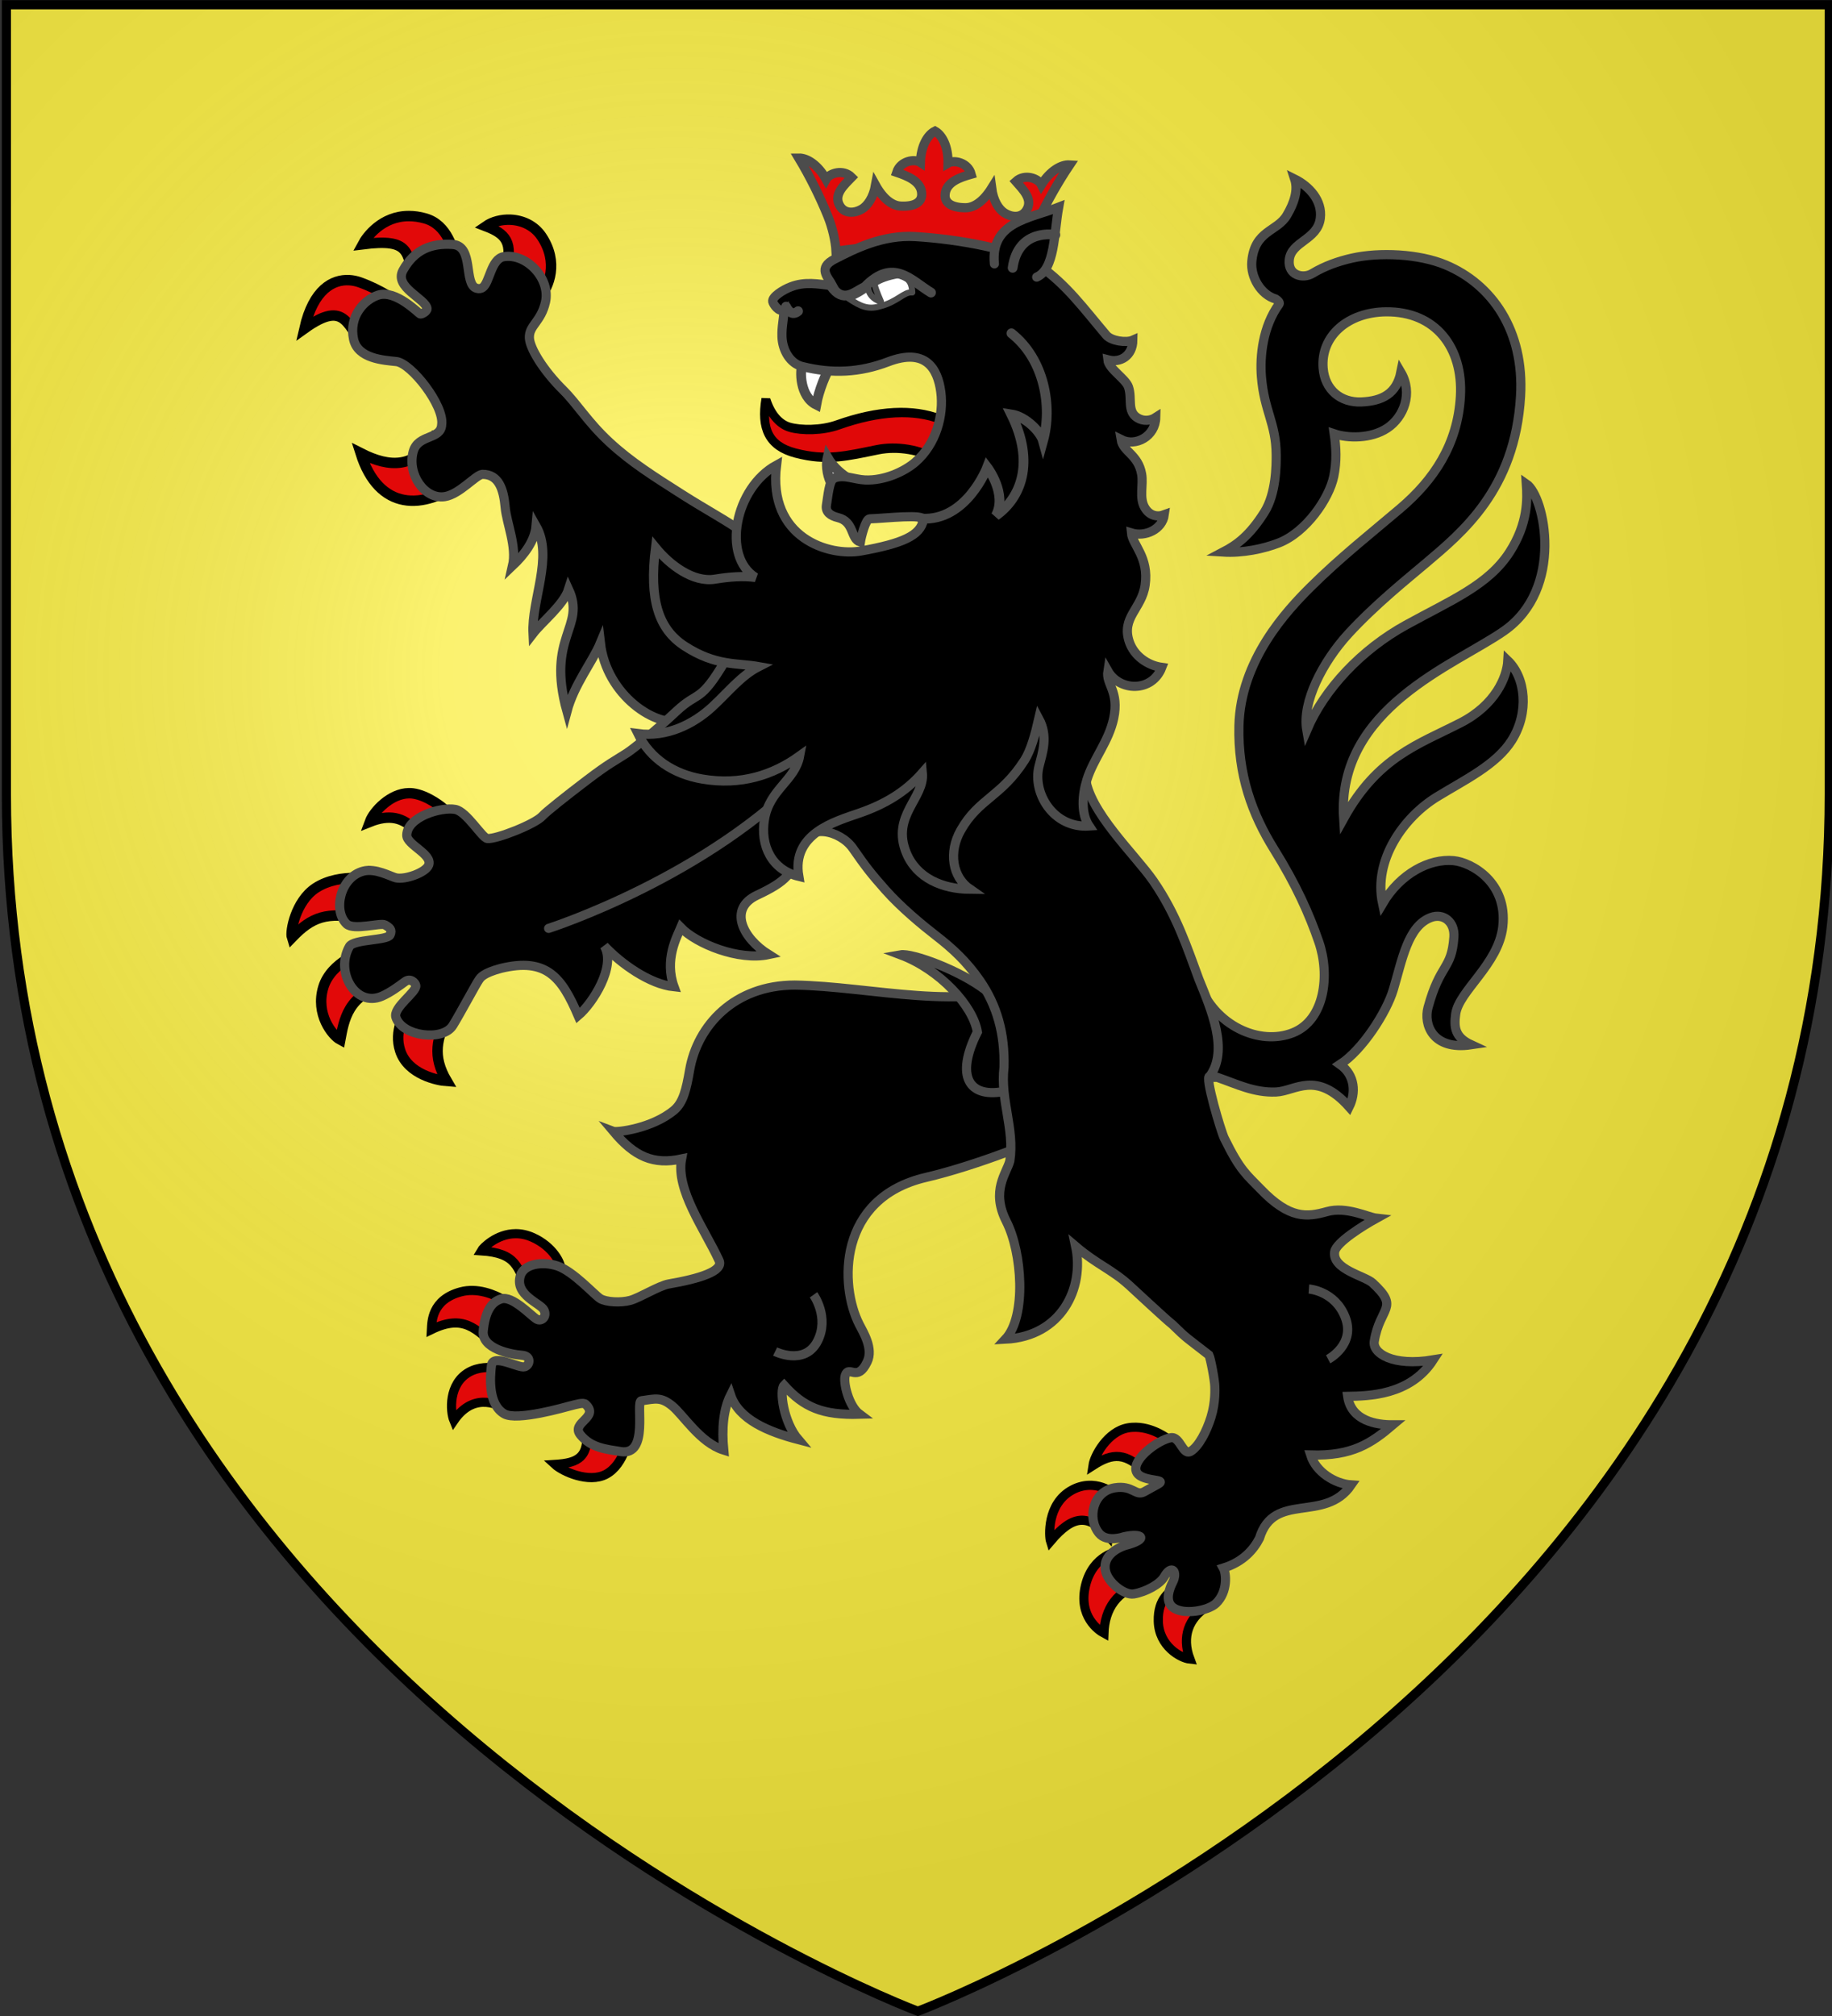
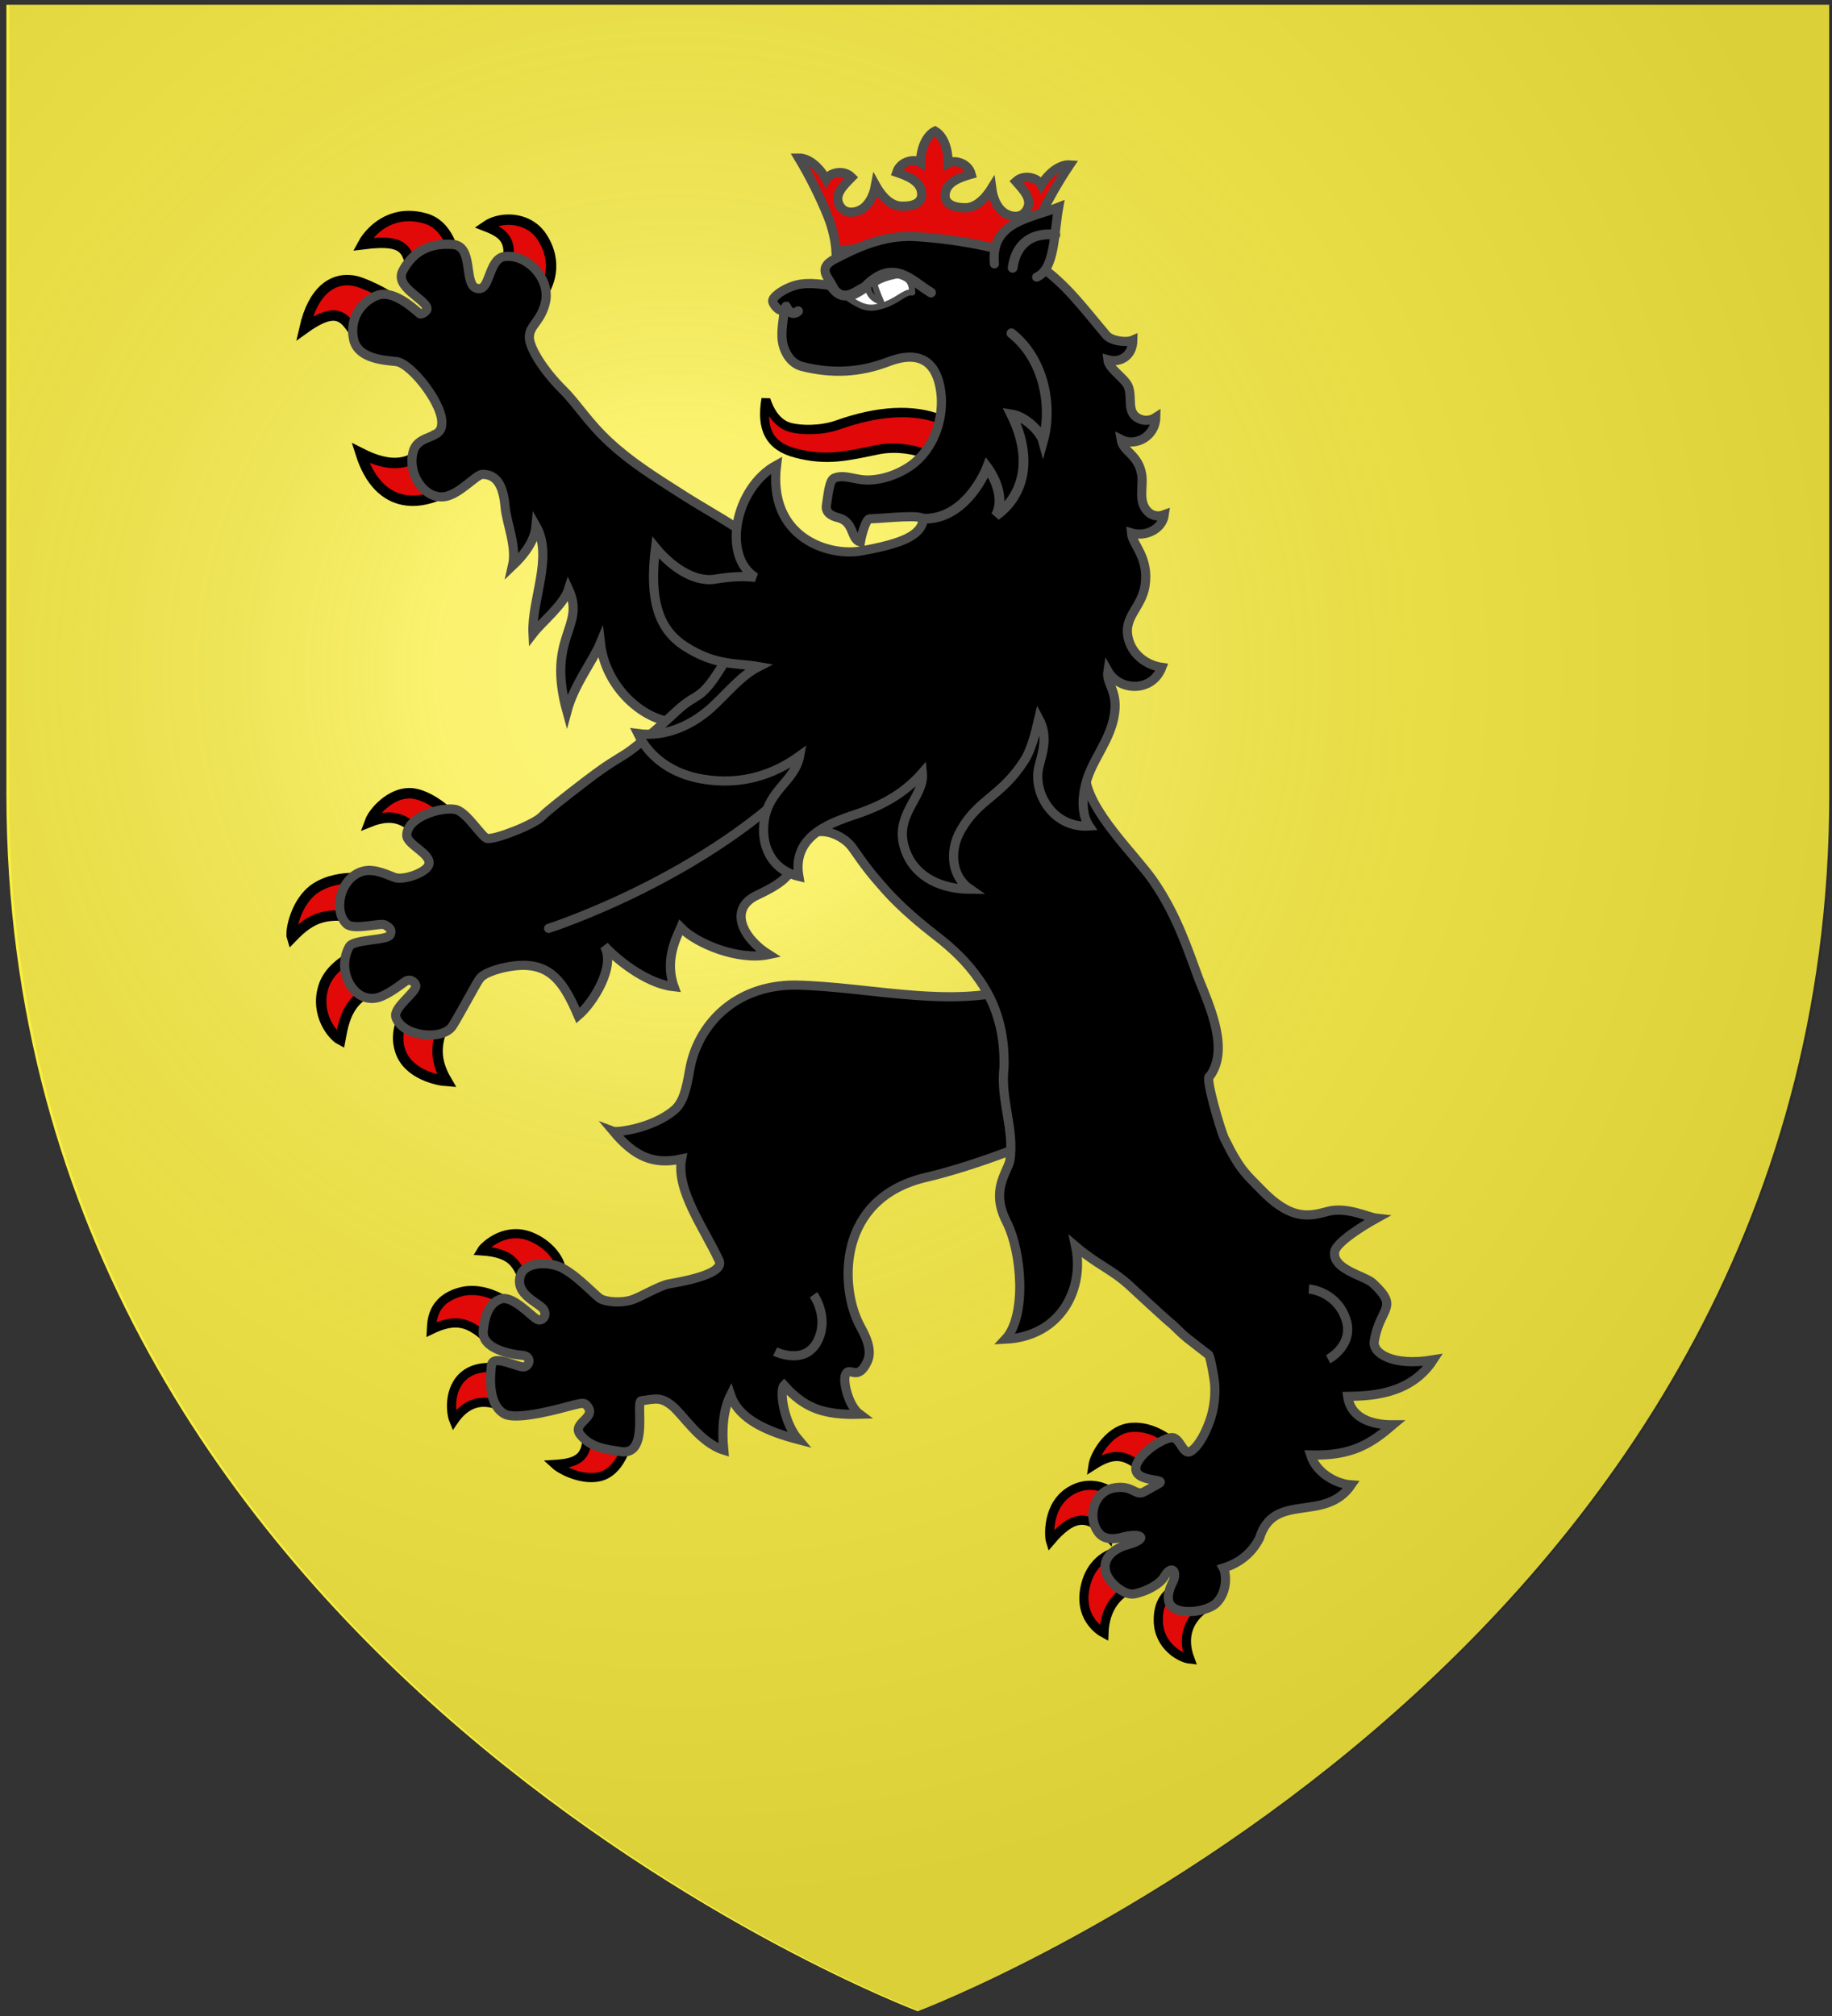
<svg xmlns="http://www.w3.org/2000/svg" xmlns:ns1="http://www.inkscape.org/namespaces/inkscape" xmlns:ns2="http://sodipodi.sourceforge.net/DTD/sodipodi-0.dtd" version="1.1" id="Layer_1" x="0px" y="0px" width="600px" height="660px" viewBox="0 0 600 660" enable-background="new 0 0 600 660" xml:space="preserve">
  <rect x="0" y="0" width="600" height="660" fill="#333333" stroke="none" />
  <g id="layer4" ns1:label="Fond ÃƒÆ’Ã‚Â©cu" ns1:groupmode="layer">
    <g>
      <path id="shield" fill="#FAEE3F" d="M2.096,1.555h597v258.5c0,286.2-298.5,398.391-298.5,398.391S2.096,546.255,2.096,260.055    V1.555z" />
    </g>
  </g>
  <g id="layer3" ns1:label="Meubles" ns1:groupmode="layer">
</g>
  <g id="layer2" ns1:label="Reflet final" ns2:insensitive="true" ns1:groupmode="layer">
    <g>
      <radialGradient id="shield_3_" cx="221.5" cy="309.946" r="405" gradientTransform="matrix(1 0 0 -1 0 530)" gradientUnits="userSpaceOnUse">
        <stop offset="0" style="stop-color:#FFFFFF;stop-opacity:0.31" />
        <stop offset="0.19" style="stop-color:#FFFFFF;stop-opacity:0.25" />
        <stop offset="0.6" style="stop-color:#6B6B6B;stop-opacity:0.125" />
        <stop offset="1" style="stop-color:#000000;stop-opacity:0.125" />
      </radialGradient>
      <path id="shield_1_" fill="url(#shield_3_)" d="M3,1.555h597v258.5c0,286.199-298.5,398.391-298.5,398.391S3,546.254,3,260.055    V1.555z" />
    </g>
  </g>
  <g id="layer1" ns1:label="Contour final" ns2:insensitive="true" ns1:groupmode="layer">
    <g>
-       <path id="shield_2_" fill="none" stroke="#000000" stroke-width="3" d="M2.096,1.555h597v258.5    c0,286.2-298.5,398.391-298.5,398.391S2.096,546.255,2.096,260.055V1.555z" />
-     </g>
+       </g>
  </g>
  <g id="layer1_1_" transform="translate(-131.08,-235.284)">
-     <path id="path504" stroke="#4C4C4C" stroke-width="3" d="M549.009,592.786c6.299-0.266,13.104-7.238,23.919,4.879   c2.25-4.537,2.023-10.387-2.968-13.898c7.345-4.766,15.229-17.075,17.443-24.463c2.888-9.626,4.714-20.878,12.351-23.661   c4.052-1.479,7.845,1.434,7.495,6.415c-0.758,10.811-4.505,8.486-8.477,23.08c-1.491,5.482,1.453,14.079,14.13,12.181   c-5.366-2.478-5.648-5.748-5.071-10.07c1.007-7.505,14.065-16.294,15.433-28.624c1.605-14.502-10.242-21.026-16.121-21.587   c-7.873-0.751-17.465,4.205-23.262,14.04c-3.063-14.322,6.957-28.254,17.82-34.917c9.104-5.583,19.442-10.469,24.51-18.512   c5.712-9.067,4.563-20.478-1.298-26.099c-0.3,5.424-4.099,14.534-15.472,20.365c-13.806,7.08-27.154,11.143-38.303,31.319   c-2.339-36.098,36.368-50.167,52.45-61.342c19.96-13.87,13.44-44.094,7.383-48.22c0.351,5.061,0.561,12.985-5.472,22.357   c-6.976,10.84-19.172,15.755-33.89,23.853c-14.636,8.053-26.786,20.919-32.549,34.42c-1.588-9.112,5.159-22.311,13.657-31.554   c8.803-9.574,19.318-17.966,25.301-23.037c11.911-10.099,29.265-24.077,31.064-54.729c1.271-21.557-9.454-36.652-24.491-42.953   c-8.819-3.695-21.748-4.248-30.651-2.252c-4.468,1.002-8.92,2.543-13.102,5.056c-2.943,1.77-8.023,0.681-7.514-4.458   c0.604-6.055,9.247-6.501,10.168-13.597c0.761-5.854-3.688-10.56-8.397-12.888c1.179,3.585-0.1,7.746-2.569,11.896   c-3.221,5.409-10.513,4.833-11.462,15.066c-0.471,5.119,2.943,10.889,7.787,12.321c0.574,0.352,1.537,1.125,1.128,1.687   c-5.346,7.336-6.313,17.042-5.771,23.773c0.903,11.24,4.792,15.202,4.842,25.611c0.017,3.245,0.012,12.601-3.893,18.768   c-4.812,7.602-8.93,10.615-13.515,13.009c6.469,0.406,13.384-1.095,18.225-2.973c8.946-3.471,16.539-14.525,18.049-21.853   c1.007-4.88,0.779-9.441,0.14-13.885c4.379,1.481,12.006,1.692,17.341-1.842c5.479-3.629,8.512-11.471,4.483-18.309   c-1.393,6.931-6.023,9.444-12.978,9.72c-6.615,0.263-11.903-3.87-12.48-11.056c-0.853-10.591,8.152-18.308,20.529-18.455   c16.396-0.195,25.304,11.846,24.434,27.6c-0.872,15.792-8.692,27.416-19.75,36.815c-9.499,8.075-19.495,15.92-29.383,25.733   c-7.71,7.654-22.899,23.879-23.408,45.393c-0.378,15.942,4.26,28.833,11.514,40.448c7.255,11.614,11.553,21.291,14.646,30.297   c3.721,10.826,1.978,25.6-8.508,29.742c-10.858,4.293-25.603-2.209-30.835-16.378c-1.86,10.353-4.399,31.767,6.082,30.966   C536.096,590.173,541.814,593.091,549.009,592.786L549.009,592.786z" />
    <g id="g3019" transform="matrix(1.175,0.095,-0.095,1.175,111.232,225.775)">
      <path id="path3021" fill="#E20909" stroke="#000000" stroke-width="2.896" d="M135.555,57.33    c-7.505,0.564-11.246,6.651-12.197,8.836c13.238-2.772,12.298,1.218,15.201,9.023l11.312-5.502    c-1.283-4.116-3.503-10.789-9.758-12.054C138.458,57.298,136.945,57.225,135.555,57.33z M163.734,56.075    c-2.528,0.092-4.961,0.955-6.668,2.354c5.338,1.574,8.347,3.635,6.217,12.439l10.283,6.038c2.304-3.13,4.518-10.115-0.854-16.885    C170.412,57.122,166.984,55.957,163.734,56.075z M120.393,76.417c-4.494,0.116-9.709,3.305-11.303,14.399    c11.185-9.474,11.708-0.974,17.875,4.378l7.139-13.886c0,0-4.663-2.93-10.758-4.544C122.44,76.523,121.43,76.39,120.393,76.417z     M147.093,118.569c-4.446,8.186-10.942,9.057-19.676,5.458c6.318,15.561,18.612,14.707,29.263,5.207L147.093,118.569z" />
      <path id="path3029" stroke="#4C4C4C" stroke-width="2.546" d="M168.675,135.779c0.752,4.426,4.156,10.628,3.35,16.063    c2.965-3.298,5.601-7.374,5.63-11.543c5.548,8.149,0.332,20.571,1.558,29.833c2.22-3.426,7.852-8.664,8.857-13.067    c5.74,10.168-5.198,13.463,2.28,33.879c1.4-7.704,6.002-14.355,7.732-19.7c2.814,14.22,17.372,22.579,24.949,19.57    c19.704,21.789,40.424,11.001,37.335-14.19c0,0-19.867-35.894-24.483-38.755c-5.013-3.107-11.285-5.77-18.503-9.593    c-8.145-4.316-14.824-7.768-21.28-12.837c-6.457-5.069-9.752-9.819-14.003-13.401c-5.983-5.043-10.156-10.844-10.504-13.667    c-0.426-3.454,2.855-4.655,3.653-10.26c0.95-6.669-6.35-13.146-12.53-11.665c-3.523,0.845-3.367,7.517-5.185,9.009    c-0.429,0.352-0.964,0.506-1.679,0.358c-3.746-0.773-1.598-11.654-7.545-11.595c-5.946,0.059-10.513,2.24-13.237,8.299    c-2.19,4.87,6.971,7.328,7.529,10.039c0.125,0.608-1.093,1.603-1.72,1.638c-0.413,0.023-7.334-6.323-12.179-4.258    c-3.775,1.609-7.614,6.5-5.775,12.702c1.59,5.363,8.844,5.166,12.342,5.255c4.147,0.106,14.294,11.097,13.982,16.446    c0.119,4.281-6.351,3.118-7.287,8.115c-1.2,6.406,4.273,13.033,9.721,11.751c4.076-0.96,8.071-6.693,9.934-7.021    C166.166,126.789,167.841,130.865,168.675,135.779L168.675,135.779z" />
    </g>
    <path id="path3031" fill="#E20909" stroke="#000000" stroke-width="3" d="M299.973,639.167c-6.278,0.023-10.749,4.697-11.27,5.611   c11.535,0.756,12.082,5.295,15.181,13.373c4.398-3.195,8.279-5.937,10.821-7.404c0.223-1.865-2.557-7.365-9.089-10.315   C303.619,639.528,301.731,639.159,299.973,639.167L299.973,639.167z M285.912,657.757c-1.281-0.024-2.587,0.101-3.904,0.451   c-9.632,2.564-9.491,9.9-9.628,12.342c10.665-5.188,14.583,0,20.76,5.123l5.187-13.412   C296.423,660.932,291.466,657.862,285.912,657.757z M299.221,684.501c0,0-8.439-3.473-14.608,0.045   c-6.651,3.793-6.138,12.715-4.876,15.781c5.653-8.275,13.046-6.684,18.568-2.795L299.221,684.501z M322.89,701.663   c1.736,10.846-2.565,12.58-10.058,13.045c2.542,2.334,11.058,6.219,16.695,3.24c6.195-3.27,7.772-12.979,7.156-13.225   L322.89,701.663z" />
    <path id="path3039" stroke="#4C4C4C" stroke-width="3" d="M391.387,557.782c-19.706-0.008-31.922,13.15-34.448,27.832   c-1.084,6.301-2.108,10.613-5.054,13.094c-7.225,6.082-18.839,7.371-19.921,6.965c6.94,8.271,13.079,11.037,22.335,9.029   c-1.928,10.18,7.437,22.81,12.274,33.23c1.633,3.52-6.572,6-16.435,7.692c-3.209,0.552-9.505,4.504-12.589,5.363   c-3.195,0.891-8.019,0.58-9.871-0.564c-1.915-1.184-8.824-8.973-14.072-10.694c-4.884-1.605-10.999-0.687-12.135,3.293   c-1.809,6.348,6.63,8.887,7.755,11.131c1.088,2.17-0.783,3.906-2.365,2.996c-1.877-1.08-7.93-7.806-11.67-6.617   c-2.818,0.896-5.139,3.424-5.848,10.426c-0.601,5.937,9.109,7.748,12.782,8.029c2.99,0.229,2.601,3.188,0.799,3.75   c-1.938,0.604-10.407-4.469-10.888-0.447c-0.481,4.023-1.112,12.787,4.201,15.863c4.177,2.42,19.882-2.174,21.681-2.627   c2.142-0.539,4.233-1.168,4.93-0.523c4.737,4.379-4.955,5.943-1.673,10.012c3.487,4.32,8.528,4.72,13.175,5.484   c9.55,1.574,4.705-16.525,6.817-16.635c4.558-0.633,6.342-1.33,10.016,1.635c3.673,2.965,9.193,12.135,16.927,14.525   c-0.674-7.013-0.119-13.316,2.25-18.027c2.687,8.045,12.372,12.033,22.207,14.596c-4.922-5.752-6.267-16.19-4.692-17.782   c6.465,7.2,12.544,9.823,24.756,9.475c-3.635-2.701-5.494-10.58-4.691-12.795c1.232-3.4,3.896,2.52,7.171-4.387   c2.063-4.354-1.267-9.603-2.646-12.316c-6.33-12.443-7.287-41.258,21.948-48.063c15.9-3.698,39.929-12.938,42.009-15.555   c16.575-20.848,1.272-38.461-7.279-48.569C447.504,566.927,416.256,558.13,391.387,557.782L391.387,557.782z" />
-     <path id="path3041" stroke="#4C4C4C" stroke-width="3" d="M426.04,547.873c12.84,4.823,23.731,16.717,25.141,25.265   c-7.398,14.748-2.519,21.342,8.057,19.578c8.629-1.437,8.645-8.326,6.371-16.275c-2.028-7.092-5.113-11.884-11.686-16.957   C445.345,552.86,429.727,547.224,426.04,547.873L426.04,547.873z" />
    <path id="path3069" fill="#E20909" stroke="#000000" stroke-width="3" d="M503.141,702.54c-0.887-0.02-1.775,0.037-2.692,0.205   c-6.671,1.232-10.942,9.105-11.407,12.299c6.448-4.143,10.778-4.455,17.669,2.66c2.196-2.584,5.474-6.137,8.768-9.729   C514.609,706.887,509.348,702.669,503.141,702.54z M488.712,721.559c-1.97-0.097-4.215,0.287-6.479,1.51   c-8.445,4.559-7.538,15.406-7.107,16.764c7.491-8.86,12.479-8.791,18.877-1.75l1.28-13.975   C494.535,723.182,491.993,721.718,488.712,721.559L488.712,721.559z M497.547,743.134c0,0-8.473,1.027-10.941,11.158   c-2.468,10.119,4.251,14.719,6.022,15.666c0.269-7.778,4.134-14.256,13.4-16.305L497.547,743.134L497.547,743.134z    M516.472,754.819c-2.033,1.469-6.229,3.647-6.037,11.225c0.205,8.148,7.271,12.072,10.354,12.402   c-2.845-7.627-0.076-13.281,4.913-16.734L516.472,754.819L516.472,754.819z" />
    <g id="g2989" transform="matrix(0.953,-0.694,-0.694,-0.953,678.014,1047.303)">
      <path id="path3055" fill="#E20909" stroke="#000000" stroke-width="2.896" d="M-7.389,584.957    c-4.136,2.955-10.834,1.713-13.446-0.03c5.722-1.47,8.164-4.504,8.773-9.077l9.957-0.164c0,0-1.275,5.617-4.486,8.63    C-6.843,584.551-7.113,584.76-7.389,584.957L-7.389,584.957z M-33.602,574.936c-2.244,1.616-6.034,3.803-10.276,3.987    c-6.65,0.289-12.827-5.561-13.377-7.235c7.756,1.372,12.083,0.299,19.015-7.38l6.773,8.904    C-31.467,573.211-32.255,573.967-33.602,574.936L-33.602,574.936z M-43.553,556.925c0,0-8.854,2.937-14.746-1.495    c-6.285-4.727-5.898-12.337-4.798-14.58c3.889,3.676,9.266,9.089,18.836,4.686L-43.553,556.925z M-41.501,537.675    c-3.084-1.547-8.129-3.561-9.938-9.054c-2.203-6.69,3.663-12.939,5.487-14.469c0.805,8.07,4.732,11.245,11.391,14.769    L-41.501,537.675z" />
      <g id="g2997">
        <g id="g3041">
          <path id="path2975" stroke="#4C4C4C" stroke-width="2.546" d="M61.818,278.61c10.984,8.276,17.084-7.371,29.326-3.024      c-3.434,2.858-5.835,8.603-4.22,13.353c9.195-7.128,15.586-7.273,23.407-6.688c-3.802,2.734-8.7,7.748-5.511,13.791      c4.592-3.206,14.1-10.073,25.187-5.798c-10.309,5.162-12.557,11.471-10.21,13.803c6.936,6.89,11.191,3.149,9.164,13.368      c-0.571,2.869-6.911,9.68-3.415,13.215c1.853,1.873,10.706,1.203,14.874,0.68c-1.75,1.597-4.748,7.621-10.052,9.599      c-5.303,1.978-9.631,4.291-11.219,15.939c-0.72,5.369-1.602,7.291,0.179,17.356c0.357,2.022,5.758,17.383,6.855,16.235      c8.604,2.765,11.225,14.795,13.415,23.564c2.592,9.169,5.545,18.19,5.837,29.552c0.224,8.729-3.221,26.437,1.87,34.631      c6.592,10.627,14.239,21.526,18.681,26.315c12.171,13.123,14.761,15.414,4.525,29.948c-6.051,8.592-28.762,36.113-52.644,31.113      c-12.202-2.555-19.11,3.244-32.259-2.459c-13.149-5.703-10.968-2.429-19.527-3.486c-8.56-1.056-15.861-1.396-18.007-1.28      c-4.292,0.234-5.594,0.604-13.215,0.45c-7.621-0.154-14.539-0.447-16.024-0.766c-2.968-0.638-14.227,2.301-16.016,3.945      c-1.104,1.014-0.224,9.425-2.445,11.775c-2.785,2.946-12.028,6.2-15.1,2.17c-1.646-2.159,2.734-8.535,0.009-10.316      c-1.854-1.212-7.705,0.514-9.42,2.489c-0.98,1.128-2.939,5.578-6.275,6.861c-6.232,2.397-13.304-3.973-12.351-9.157      c0.484-2.635,7.93-5.257,8.459-6.46c0.599-1.363,0.919-2.324-0.496-3.095c-1.535-0.835-8.854,5.016-11.019,4.049      c-7.373-3.294-8.627-14.735-0.837-16.472c2.617-0.583,5.574-0.517,7.609-0.518c1.805-0.002,2.12-1.879,1.767-2.614      c-0.803-1.672-8.771-1.145-9.67-3.913c-1.728-5.323,6.595-13.105,11.433-11.132c3.756,1.53,12.079,5.583,13.392,6      c0.656,0.207,1.901,0.839,6.787-1.045c11.992-4.977,12.163-11.901,9.583-23.231c5.367,0.389,16.645,4.861,17.271,11.351      c0.87-6.774,3.923-15.99,8.989-20.559c2.223,7.694,8.801,10.744,11.195,12.19c0.857-6.186,7.5-16.949,15.328-20.436      c-3.17,7.893-1.694,16.905,7.07,15.228c8.765-1.676,11.719-1.114,17.426,3.574c5.707,4.688,11.893-2.587,11.767-8.741      c-0.126-6.155-0.083-8.495,0.512-14.619c0.64-6.59,2.555-14.007,3.918-18.703c1.541-5.307,2.648-10.696,2.467-17.181      c-0.229-8.306-3.003-15.878-8.749-23.351c-6.215-6.71-7.667-15.589-13.975-21.94c-2.637-2.237-9.176-3.491-10.696-13.041      c-1.52-9.549-10.996-24.655-19.467-26.277c13.004-8.512,26.094-1.537,30.955,9.349c1.825-7.557,4.296-11.015,5.634-17.342      c0.508-2.396,2.615-13.515,3.327-16.041c0.979-5.796,0.942-4.881,3.201-12.803c-0.164-1.016-2.899-6.778-3.854-8.081      c-0.277-0.376-2.267-3.547-5.863-6.232c-3.18-2.375-7.437-4.53-10.046-4.33c-2.687,0.206,0.099,5.121-2.301,6.31      c-3.173,1.571-12,1.524-13.216-1.757c-1.185-3.192,6.125-6.985,2.724-6.561l-4.349,0.542c-2.673,0.333-1.424,3.361-5.908,5.676      c-5.511,2.844-11.294-2.303-10.999-7.588c0.193-3.476,5.003-4.873,5.003-4.873c4.942-2.105,5.287-4.681-1.059-2.18      c0,0-6.201,2.31-8.533-2.243c-1.59-3.105,0.123-8.857,2.48-10.031c3.128-1.559,7.535-2.066,9.598-1.14      c3.871,1.735,3.977-1.078,1.052-2.575c-1.66-0.849-4.926-2.869-4.071-5.72c1.044-3.475,7.385-6.544,10.365-6.126      c4.564,0.642,7.195,5.063,7.402,6.725C54.282,275.971,58.651,277.017,61.818,278.61L61.818,278.61z" />
        </g>
        <path id="path4171" stroke="#4C4C4C" stroke-width="2.546" stroke-linecap="round" d="M1.886,531.77     c0,0,44.289-14.676,84.754-7.102" />
      </g>
    </g>
    <g id="g2657" transform="matrix(1.067,0.027,-0.027,1.067,62.333,189.242)">
      <path id="path701" fill="#E20909" stroke="#4C4C4C" stroke-width="2.811" stroke-linecap="round" d="M323.878,112.03    c19.622-3.355,39.242-3.398,58.864,0.001c0.241-3.098,1.306-7.277,2.797-10.696c2.599-5.964,5.942-12.231,9.352-17.58    c-2.602-0.109-6.019,2.018-8.53,6.299c-1.005-1.914-5.168-3.353-7.843-0.804c2.257,2.457,5.603,5.476,3.355,8.919    c-1.61,2.465-4.625,2.04-6.648,0.8c-1.816-1.113-3.497-3.683-4.092-7.49c-2.478,4.213-5.308,6.154-7.859,6.219    c-4.262,0.108-6.37-1.317-6.373-3.659c-0.001-4.112,4.66-5.656,7.843-6.656c-1.042-3.545-5.367-4.38-7.195-3.225    c-0.033-4.964-1.93-8.514-4.238-9.72c-2.306,1.205-4.203,4.756-4.239,9.72c-1.828-1.155-6.152-0.32-7.193,3.225    c3.183,1,7.844,2.544,7.843,6.655c-0.002,2.342-2.112,3.768-6.373,3.659c-2.552-0.064-5.382-2.006-7.861-6.219    c-0.593,3.807-2.274,6.377-4.091,7.49c-2.025,1.24-5.039,1.666-6.649-0.8c-2.248-3.443,1.097-6.462,3.355-8.919    c-2.674-2.549-6.838-1.11-7.842,0.804c-2.512-4.281-5.93-6.408-8.53-6.299c3.409,5.35,6.752,11.617,9.352,17.581    C322.572,104.753,323.637,108.933,323.878,112.03L323.878,112.03z" />
    </g>
    <g id="g2655" transform="matrix(1.055,0.161,-0.161,1.055,93.59,156.546)">
      <g id="g2651" transform="matrix(1,0.125,0,1,3.8986913e-6,-34.321)">
        <path id="path601" fill="#E00808" stroke="#000000" stroke-width="2.811" d="M370.078,155.461     c-6.716,0.203-13.193,0.41-18.826-1.379c-5.248-1.666-12.636-0.797-18.293,1.982c-9.103,4.471-14.924,7.747-24.85,7.94     c-8.359,0.162-11.562-4.344-11.401-13.51c2.47,4.627,5.688,6.3,8.517,6.315c3.64,0.019,9.866-1.698,14.468-4.744     C343.519,136.302,361.152,139.12,370.078,155.461z" />
      </g>
      <g id="g2652" transform="translate(3.8986913e-6,0)">
-         <path id="path602" fill="#FFFFFF" stroke="#4C4C4C" stroke-width="3" d="M306.179,140.473     c-0.653,2.653,0.705,10.388,6.037,12.096c0.112-4.526,1.474-9.958,2.667-12.805L306.179,140.473z M318.106,168.132     c-0.216,2.805,1.083,6.134,2.65,8.056l5.756-2.282C323.217,172.704,320.137,170.649,318.106,168.132z" />
-       </g>
+         </g>
      <g id="g2653" transform="translate(3.8986913e-6,0)">
		</g>
      <path id="path604" stroke="#4C4C4C" stroke-width="2.811" d="M414.497,267.706c-3.078-3.365-3.557-9.08-2.808-13.966    c1.017-6.663,4.856-12.561,5.276-19.847c0.482-8.522-3.986-9.88-3.957-14.05c4.381,5.604,14.383,4.556,16.192-3.61    c-4.513,0.05-8.954-2.274-11.01-6.192c-3.703-7.058,2.229-10.601,2.147-17.973c-0.092-8.696-5.706-11.635-6.579-15.19    c4.431,0.645,9.208-2.515,9.141-7.06c-2.12,1.177-4.513,0.949-6.309-1.309c-2.153-2.709-1.39-6.824-2.454-9.963    c-1.977-5.83-6.668-5.865-7.826-9.507c4.807,1.576,10.258-2.581,9.49-8.325c-1.49,1.327-3.614,1.799-5.567,0.961    c-3.51-1.507-2.386-5.598-4.118-8.925c-1.254-2.409-6.821-4.558-7.532-7.29c4.02,0.461,7.351-2.365,6.694-7.117    c-1.874,1.202-6.524,1.248-8.302-0.302c-8.315-7.255-14.327-13.392-23.523-17.985c-7.457-3.724-25.354-4.302-38.96-3.051    c-10.03,0.922-17.814,6.507-23.433,10.564c-4.898,3.535-1.16,5.785,0.619,8.175c-4.628,0.135-8.627-0.051-12.668,2.276    c-2.331,1.342-5.243,3.939-4.768,5.293c0.274,0.783,2.439,3.132,3.8,1.944c0.379,3.14,0.029,5.01,0.617,8.238    c0.774,4.246,3.811,7.778,7.418,8.132c9.565,0.94,17.938-0.834,25.924-5.367c10.811-6.136,15.421-0.191,17.408,6.678    c2.004,6.925,1.017,16.036-4.504,22.485c-2.865,3.347-8.493,7.078-14.421,7.716c-3.328,0.358-6.771-0.8-9.473,0.913    c-1.378,0.873-1.019,5.793-1.057,8.522c-0.03,2.131,1.741,3.027,4.03,3.226c5.305,0.461,4.795,6.002,7.976,6.386    c-0.009-1.427,0.489-7.244,1.74-7.471c5.027-0.917,16.412-4.126,16.343-2.164c-0.169,4.937-5.297,8.128-17.427,12.291    c-9.41,3.229-28.991,0.457-29.656-22.123c-11.598,8.838-12.435,30.234-1.169,35.058c-3.779,0.061-7.831,0.967-12.202,2.386    c-6.495,2.11-14.419-2.21-19.521-6.832c0.43,16.081,4.633,24.578,13.395,28.538c10.412,4.705,16.829,2.614,23.43,2.79    c-4.984,3.573-8.099,9.212-12.353,14.498c-4.78,5.94-12.201,11.241-21.213,11.412c4.858,7.05,12.695,10.638,21.598,10.799    c12.012,0.218,21.275-4.447,28.51-11.525c-0.245,7.713-7.592,11.524-7.738,20.824c-0.13,8.311,4.622,15.051,13.058,15.754    c-4.183-12.659,8.32-18.227,15.618-22.09c6.906-3.656,12.714-8.224,17.073-15.048c1.924,7.565-7.518,14.431-1.162,25.022    c4.275,7.122,12.552,9.32,21.036,8.096c-5.964-2.876-8.341-10.236-5.554-17.506c3.999-10.44,10.668-11.92,16.104-24.169    c1.442-3.249,2.034-8.376,2.399-13.251c3.723,4.932,2.688,10.049,2.26,14.481C395.725,260.281,403.71,270.094,414.497,267.706    L414.497,267.706z" />
      <g id="g2656" transform="translate(0,3e-6)">
        <path id="path2472-67" stroke="#4C4C4C" stroke-width="2.811" stroke-linecap="round" d="M359.739,101.612     c-3.167-12.55,8.463-15.296,16.879-20.171c-0.228,8.342,1.759,18.933-3.436,22.233" />
        <path id="path3451-9" fill="#FFFFFF" stroke="#4C4C4C" stroke-width="1.874" stroke-linecap="round" stroke-linejoin="round" d="     M317.147,118.875c4.026,1.868,6.384,2.469,9.681,0.98c5.385-2.242,6.706-5.676,9.328-5.769c-0.484-2.214-1.187-4.302-4.912-4.658     c-3.432,1.147-5.323,2.308-6.821,3.546c-0.42,0.347,1.227,3.028,2.62,5.282c-0.935,0.094-3.84-0.822-4.501-3.566     C321.208,115.967,319.758,117.343,317.147,118.875z" />
        <path id="path4115" fill="none" stroke="#4C4C4C" stroke-width="3" stroke-linecap="round" d="M298.514,124.23     c0,0,1.88,3.053,3.852,0.825 M311.235,115.946c4.566,4.777,7.217,0.746,10.287-1.354c7.303-10.204,13.716-4.048,20.317-1.33      M349.409,182.239c13.826-1.225,17.564-18.615,17.564-18.615s7.432,7.146,4.859,14.293c6.862-6.575,9.435-18.01,0-31.446     c4.575,0,9.72,4.002,10.864,6.575c1.305-10.926-3.431-24.87-14.58-31.159 M376.904,90c0,0-11.593-0.471-11.444,11.969" />
      </g>
    </g>
    <path id="path3656" stroke="#4C4C4C" stroke-width="3" d="M397.519,659.182c0,0,5.312,7.403,1.28,15.207   c-4.205,8.137-13.862,3.36-13.862,3.36" />
    <path id="path3860" stroke="#4C4C4C" stroke-width="3" d="M559.765,657.278c0,0,8.501,0.596,11.875,9.221   c3.519,8.994-5.576,13.785-5.576,13.785" />
  </g>
</svg>